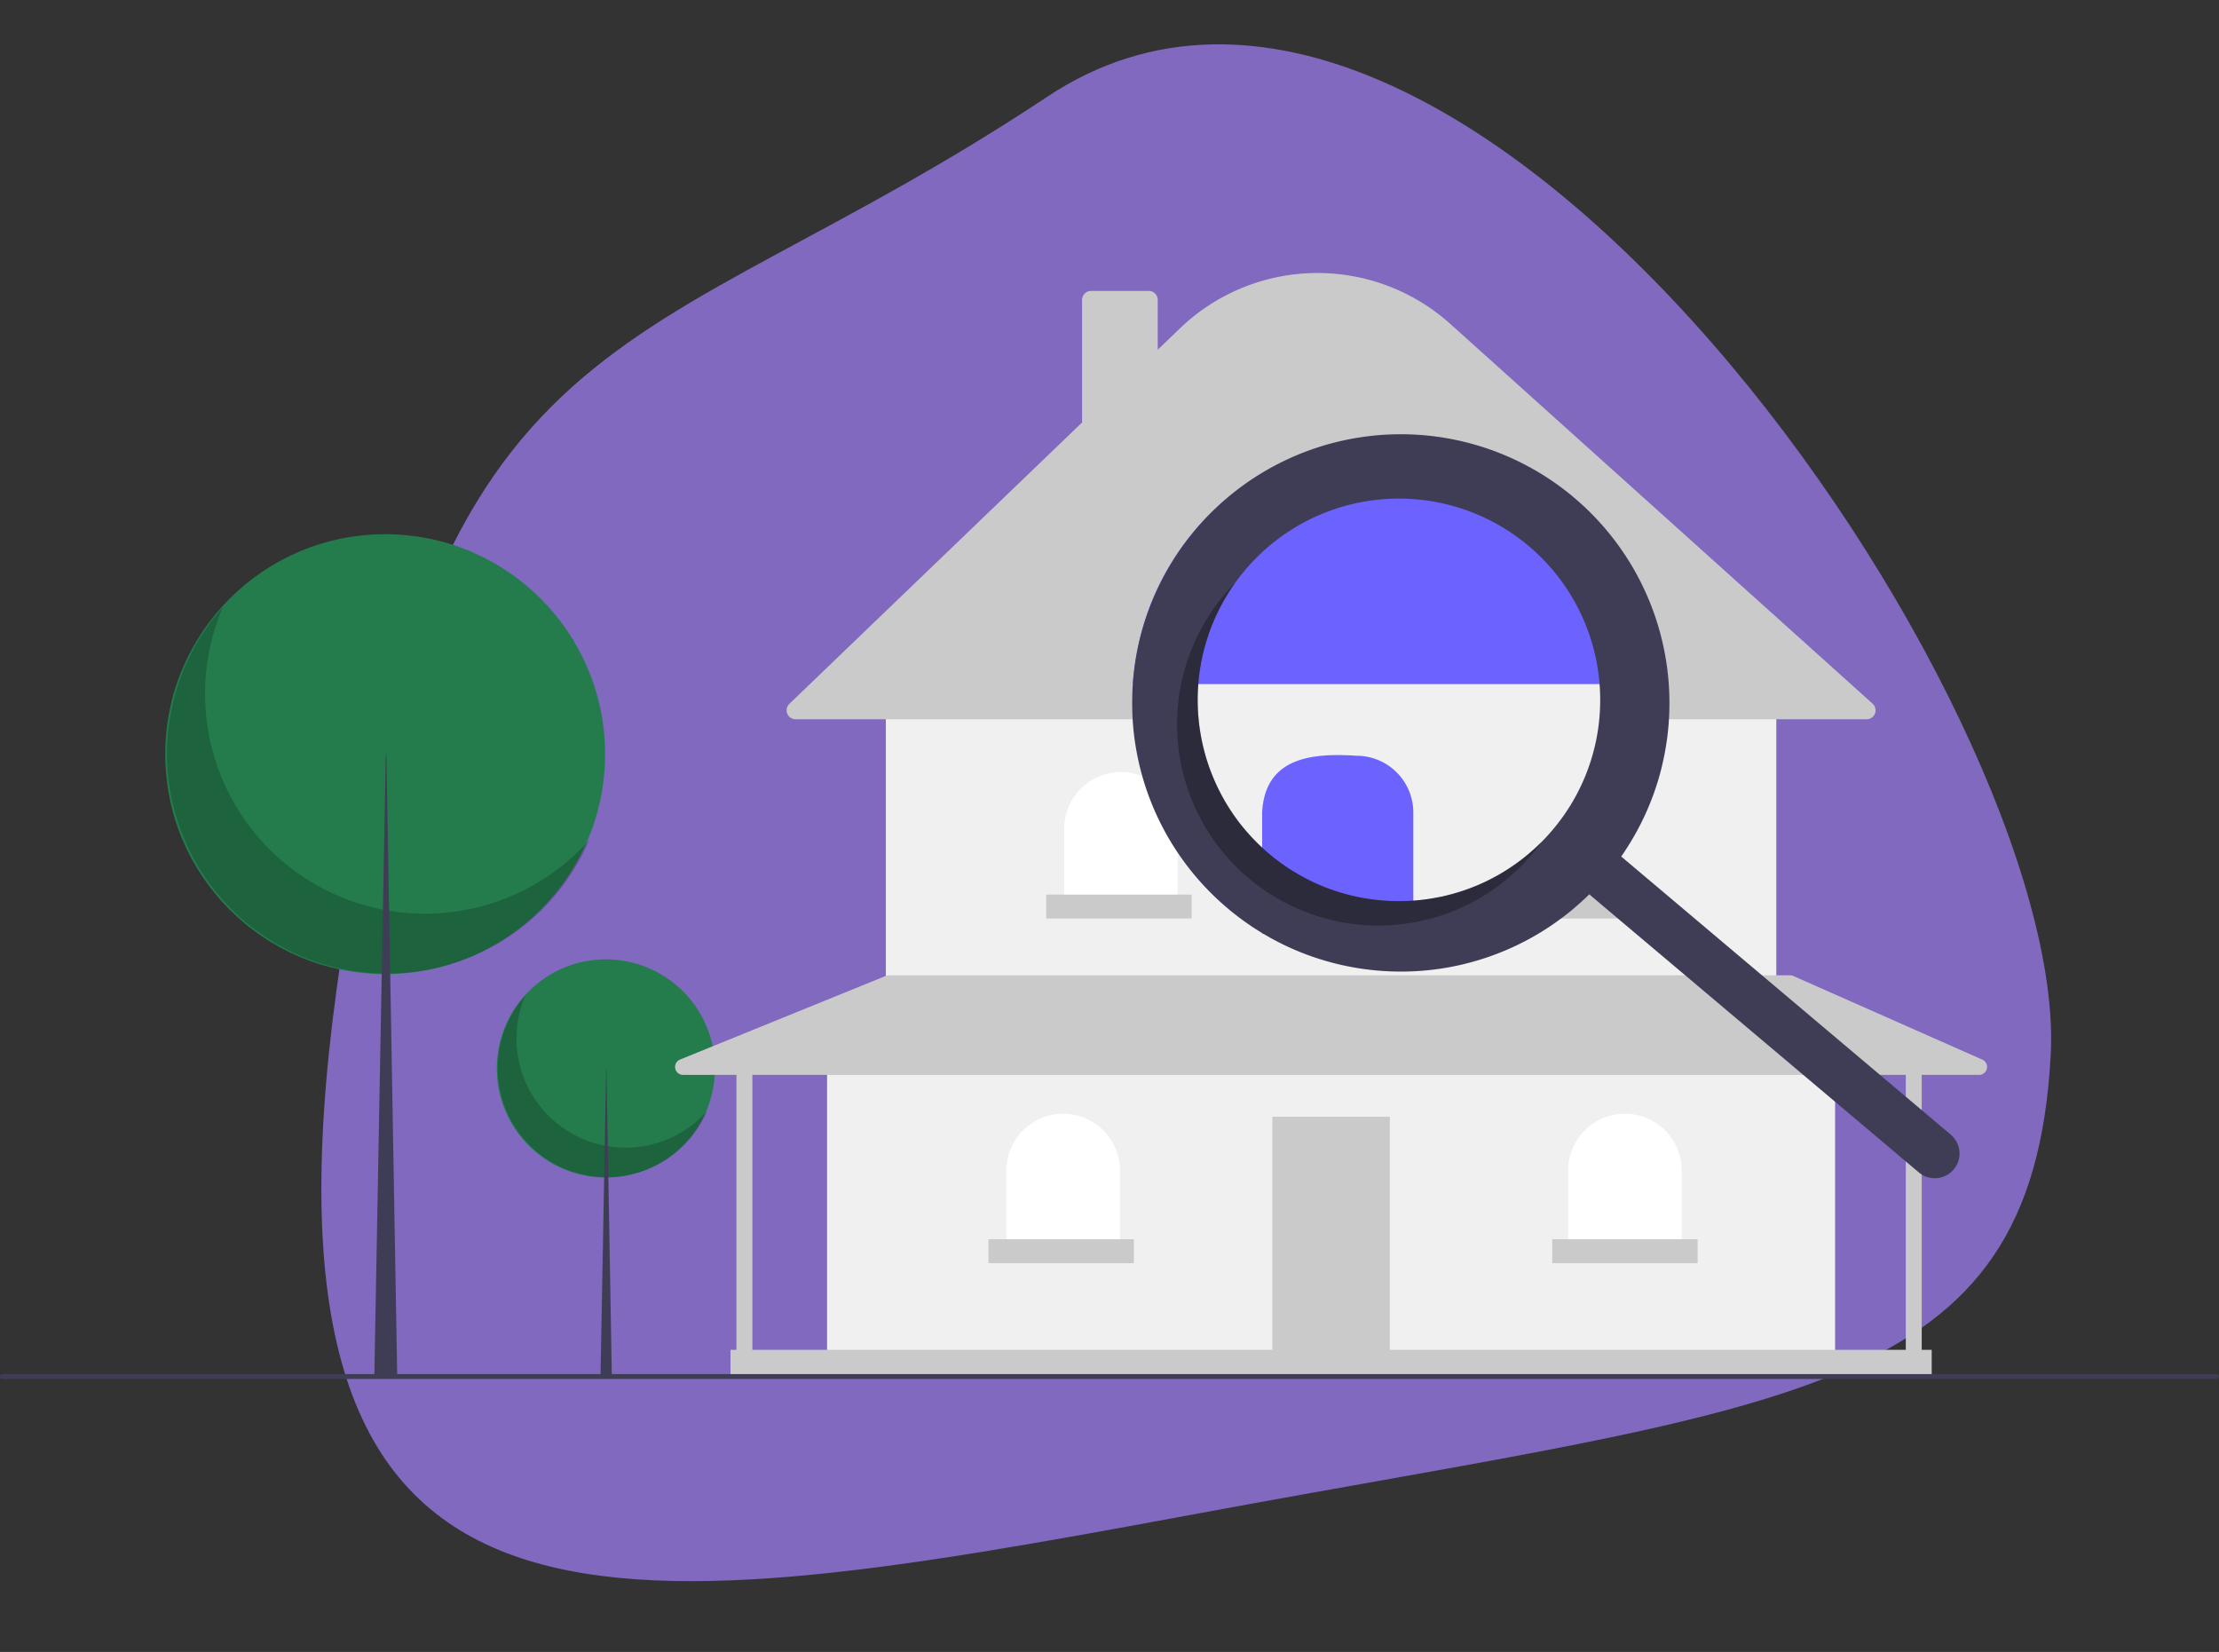
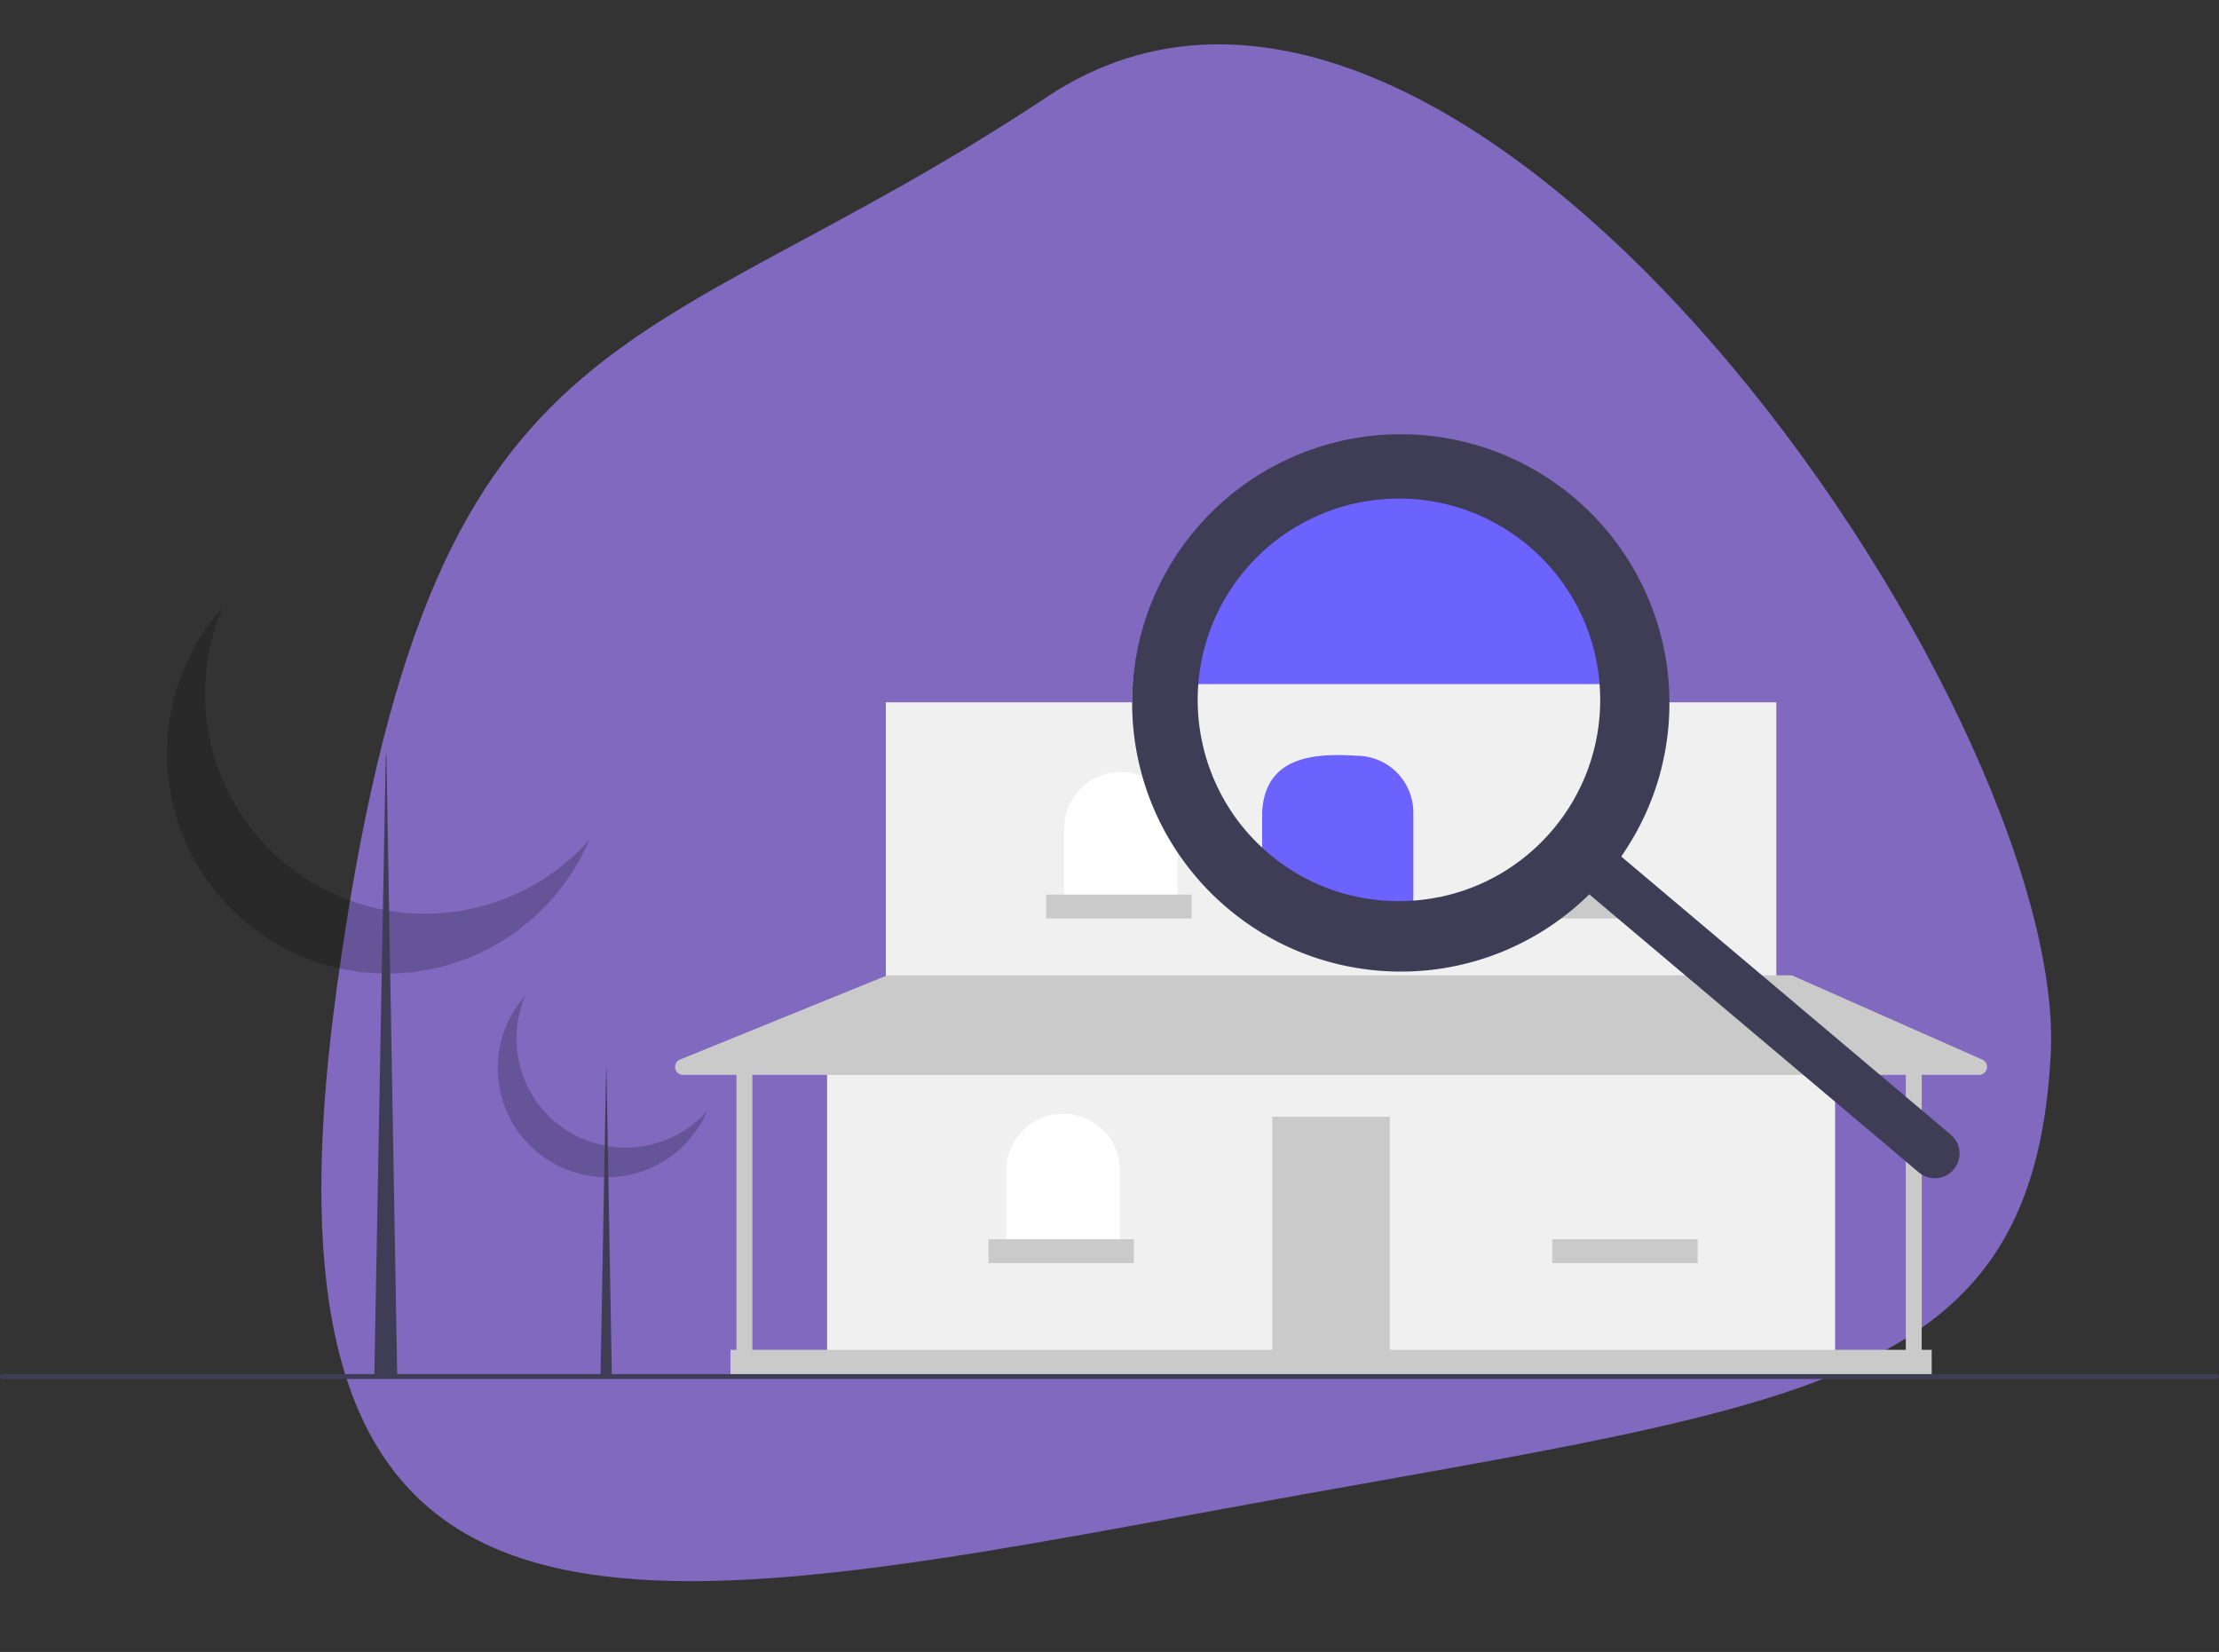
<svg xmlns="http://www.w3.org/2000/svg" width="257.496" height="191.674" viewBox="0 0 257.496 191.674">
  <rect x="0" y="0" width="257.496" height="191.674" fill="#333333" stroke="none" />
  <g id="Group_263" data-name="Group 263" transform="translate(-606 -1027.353)">
    <path id="Path_1323" data-name="Path 1323" d="M118.847,18.243C187.362,1.782,228.228-6.932,221.458,73.789S190.947,147.122,144.5,181.6,22.42,116.836,22.42,76.725,50.332,34.705,118.847,18.243Z" transform="translate(862.345 1227.477) rotate(-177)" fill="#8069be" />
    <g id="Group_260" data-name="Group 260" transform="translate(606 1059.028)">
-       <circle id="Ellipse_16" data-name="Ellipse 16" cx="12.657" cy="12.657" r="12.657" transform="translate(57.648 79.639)" fill="#247c4d" />
      <path id="Path_539" data-name="Path 539" d="M352.58,519.474a12.658,12.658,0,0,0,21.091,13.4,12.658,12.658,0,1,1-21.091-13.4Z" transform="translate(-291.621 -435.632)" opacity="0.2" style="isolation: isolate" />
      <path id="Path_540" data-name="Path 540" d="M246.638,325.819h.035L247.3,361.7h-1.321Z" transform="translate(-176.298 -233.523)" fill="#3f3d56" />
-       <circle id="Ellipse_17" data-name="Ellipse 17" cx="25.519" cy="25.519" r="25.519" transform="translate(19.176 30.31)" fill="#247c4d" />
      <path id="Path_541" data-name="Path 541" d="M220.4,360.416a25.521,25.521,0,0,0,42.523,27.009A25.522,25.522,0,1,1,220.4,360.416Z" transform="translate(-194.549 -321.631)" opacity="0.2" style="isolation: isolate" />
      <path id="Path_542" data-name="Path 542" d="M154.659,197.087h.07l1.262,72.352h-2.664Z" transform="translate(-109.893 -141.257)" fill="#3f3d56" />
      <rect id="Rectangle_121" data-name="Rectangle 121" width="116.97" height="34.675" transform="translate(95.976 90.733)" fill="#f0f0f0" />
      <rect id="Rectangle_122" data-name="Rectangle 122" width="13.639" height="27.509" transform="translate(147.641 97.899)" fill="#cacaca" />
      <rect id="Rectangle_123" data-name="Rectangle 123" width="103.331" height="31.901" transform="translate(102.795 49.816)" fill="#f0f0f0" />
-       <path id="Path_543" data-name="Path 543" d="M593.052,275.281H468.769a1.04,1.04,0,0,1-.721-1.79l33.967-32.649V226.621a1.041,1.041,0,0,1,1.04-1.04h6.7a1.041,1.041,0,0,1,1.04,1.04V232.4l2.566-2.466a23.051,23.051,0,0,1,31.387-.522l49,44.057a1.04,1.04,0,0,1-.7,1.814Z" transform="translate(-376.449 -223.5)" fill="#cacaca" />
      <path id="Path_544" data-name="Path 544" d="M442.507,204.421h0a6.588,6.588,0,0,1,6.588,6.588v8.9H435.919v-8.9A6.588,6.588,0,0,1,442.507,204.421Z" transform="translate(-312.434 -146.514)" fill="#fff" />
      <path id="Path_545" data-name="Path 545" d="M528.6,204.829h0a6.588,6.588,0,0,1,6.588,6.588v8.9H522.012v-8.9A6.588,6.588,0,0,1,528.6,204.829Z" transform="translate(-374.14 -146.806)" fill="#fff" />
      <path id="Path_546" data-name="Path 546" d="M614.694,205.237h0a6.588,6.588,0,0,1,6.588,6.588v8.9H608.106v-8.9A6.588,6.588,0,0,1,614.694,205.237Z" transform="translate(-435.845 -147.098)" fill="#fff" />
-       <path id="Path_547" data-name="Path 547" d="M648.968,344.373h0a6.588,6.588,0,0,1,6.588,6.588v8.9H642.38v-8.9A6.588,6.588,0,0,1,648.968,344.373Z" transform="translate(-460.41 -246.821)" fill="#fff" />
      <path id="Path_548" data-name="Path 548" d="M418.842,344.373h0a6.588,6.588,0,0,1,6.588,6.588v8.9H412.254v-8.9A6.588,6.588,0,0,1,418.842,344.373Z" transform="translate(-295.473 -246.821)" fill="#fff" />
      <path id="Path_549" data-name="Path 549" d="M573.737,520.946l-21.942-9.709a.924.924,0,0,0-.374-.079H446.847a.924.924,0,0,0-.348.068l-23.884,9.709a.925.925,0,0,0,.348,1.781h6.2v31.9h-.694v3.236H567.86v-3.236H566.7v-31.9h6.659a.925.925,0,0,0,.374-1.77Zm-8.882,33.671H431.009v-31.9H564.855Z" transform="translate(-343.702 -429.672)" fill="#cacaca" />
      <rect id="Rectangle_124" data-name="Rectangle 124" width="16.875" height="2.774" transform="translate(121.404 72.124)" fill="#cacaca" />
      <rect id="Rectangle_125" data-name="Rectangle 125" width="16.875" height="2.774" transform="translate(146.139 72.124)" fill="#cacaca" />
      <rect id="Rectangle_126" data-name="Rectangle 126" width="16.875" height="2.774" transform="translate(170.874 72.124)" fill="#cacaca" />
      <rect id="Rectangle_127" data-name="Rectangle 127" width="16.875" height="2.774" transform="translate(180.12 112.116)" fill="#cacaca" />
      <rect id="Rectangle_128" data-name="Rectangle 128" width="16.875" height="2.774" transform="translate(114.7 112.116)" fill="#cacaca" />
      <path id="Path_550" data-name="Path 550" d="M402.713,675.067H145.783a.283.283,0,0,1,0-.567h256.93a.283.283,0,0,1,0,.567Z" transform="translate(-145.5 -546.743)" fill="#3f3d56" />
      <path id="Path_551" data-name="Path 551" d="M670.482,386.922c0,.181,0,.365-.006.547,0,.218-.009.433-.017.652-.008.19-.017.377-.028.564-.034.626-.088,1.249-.161,1.875-.017.159-.037.314-.06.473-.017.122-.034.246-.054.371s-.04.278-.062.416q-.068.442-.153.884c-.028.147-.057.295-.088.442-.06.292-.125.586-.193.878-.006.023-.011.048-.017.071-.034.144-.068.286-.1.431-.011.042-.02.082-.034.125-.026.108-.054.215-.082.323-.04.15-.079.3-.122.448-.068.232-.136.462-.207.694a.722.722,0,0,0-.023.074c-.136.439-.28.872-.439,1.3-.082.227-.17.456-.258.683s-.179.453-.272.677-.184.436-.278.652c-.023.051-.045.1-.071.153-.1.224-.2.442-.306.66,0,0,0,.008-.006.011-.082.176-.17.351-.258.524a.021.021,0,0,1-.006.014c-.085.17-.173.34-.263.507l-.144.275-.017.031c-.181.337-.368.671-.567,1-.042.074-.085.147-.127.218s-.088.147-.133.218q-.042.076-.094.153c-.059.1-.119.2-.181.292-.011.02-.026.04-.037.06l-.323.5c-.133.2-.269.4-.408.6l-3.076,4.923-.133-.11-.037-.034h0l-.122-.1-.334-.283c-.1.1-.2.2-.3.295-.04.04-.082.076-.122.116l-.091.085a29.664,29.664,0,0,1-19.823,8.427h-.008a32.377,32.377,0,0,1-16.155-3.813c-.111-.057-.218-.113-.326-.178-.646-.351-1.278-.722-1.9-1.119l-.008-.006q-1.079-.765-2.108-1.632a31.139,31.139,0,0,1-11.028-25.435c.008-.19.02-.377.034-.567q.068-1.028.21-2.048c.026-.19.054-.38.082-.567h60.558q.178,1.3.246,2.615C670.468,385.831,670.482,386.375,670.482,386.922Z" transform="translate(-477.893 -337.581)" fill="#f0f0f0" />
      <path id="Path_552" data-name="Path 552" d="M670.387,316.718a30.62,30.62,0,0,0-60.558,0c-.028.187-.057.377-.082.567q-.14,1.02-.21,2.048h61.1Q670.565,318.02,670.387,316.718Z" transform="translate(-478.087 -271.63)" fill="#6c63ff" />
      <path id="Path_553" data-name="Path 553" d="M680.067,441.665H662.521V427.629c.324-6.414,5.806-6.932,10.957-6.588a6.588,6.588,0,0,1,6.588,6.588Z" transform="translate(-516.062 -365.026)" fill="#6c63ff" />
      <path id="Path_554" data-name="Path 554" d="M624.351,337.49v0s0,0,.006,0Zm-7.056-21.571c-.011.071-.026.142-.037.212.011-.071.026-.142.04-.212Zm-.351,2.615c-.008.108-.017.215-.023.323q.009-.161.026-.323a.412.412,0,0,1,0-.059c0,.02,0,.04-.006.059Zm7.408,18.96s0,0,.006,0l-.006-.006Zm-7.056-21.574c-.011.071-.026.142-.037.212.011-.071.026-.142.04-.212Zm-.374,2.938q.009-.161.026-.323a.412.412,0,0,1,0-.059c0,.02,0,.04-.006.059C616.935,318.641,616.926,318.749,616.92,318.857Zm87.515,52.111a1.914,1.914,0,0,0-.176-.164l0,0-14.028-11.838-.363-.306-1.38-1.164-.346-.292-1.966-1.66-.538-.453-1.113-.94-.569-.482-5.371-4.53-3.079-2.6-.414-.348-9.073-7.657c.139-.2.275-.4.408-.6l.323-.5c.011-.02.025-.04.037-.06.062-.1.122-.2.181-.292q.051-.076.094-.153c.045-.071.091-.144.133-.218s.085-.144.127-.218c.2-.331.385-.666.567-1l.017-.031.144-.275c.091-.167.179-.337.263-.507a.021.021,0,0,0,.006-.014c.088-.173.176-.348.258-.524,0,0,0-.009.006-.011.1-.218.207-.436.306-.66.025-.051.048-.1.071-.153.093-.215.187-.433.278-.652s.184-.45.272-.677.176-.456.258-.683q.234-.65.439-1.3a.739.739,0,0,1,.023-.074c.071-.232.139-.462.207-.694.042-.15.082-.3.122-.448.028-.108.057-.215.082-.323.014-.042.023-.082.034-.125.037-.144.071-.286.1-.431.006-.023.011-.048.017-.071.068-.292.133-.586.193-.878.031-.147.059-.295.088-.442.054-.295.108-.589.153-.884.023-.139.042-.278.062-.416s.037-.249.054-.371c.023-.159.042-.314.06-.473.074-.626.127-1.249.161-1.875.011-.187.02-.374.028-.564.008-.218.014-.433.017-.652,0-.181.006-.365.006-.547,0-.547-.014-1.091-.042-1.637q-.068-1.313-.246-2.615a31.175,31.175,0,0,0-61.691-.567c-.028.187-.057.377-.082.567q-.14,1.02-.21,2.048c-.014.19-.026.377-.034.567a31.14,31.14,0,0,0,11.028,25.435q1.028.867,2.108,1.632l.008.006c.241.17.482.337.725.5.388.255.779.5,1.173.742.031.017.062.037.094.054.34.2.683.4,1.026.589h0a30.64,30.64,0,0,0,3.963,1.824,31.27,31.27,0,0,0,12.529,1.966h.008a31.092,31.092,0,0,0,14.138-4.184c.626-.363,1.244-.751,1.847-1.164.15-.1.3-.207.45-.312.181-.128.363-.261.544-.394,0,0,0,0,.006,0a.408.408,0,0,1,.042-.031l.365-.278c.031-.023.062-.045.093-.071a.139.139,0,0,0,.023-.02c.071-.051.139-.108.21-.161s.139-.11.21-.167a.269.269,0,0,0,.034-.026l.238-.193c.082-.065.161-.133.238-.2s.156-.13.235-.2.139-.116.207-.178c.023-.017.042-.037.065-.057a.2.2,0,0,1,.028-.023c.094-.079.184-.161.275-.244l.065-.06c.139-.125.278-.249.414-.38l.1-.088.091-.085c.04-.04.082-.076.122-.116.1-.1.2-.2.3-.295l.334.283.122.1h0l.037.034.133.11,1.977,1.671.042.037.034.026.224.19.448.38.448.377.065.054,2.082,1.756.289.244,2.008,1.694,10.4,8.773.363.306,14.229,12.005,3.648,3.079,1.357,1.144a2.871,2.871,0,0,0,4.048-.34,2.789,2.789,0,0,0,.479-.8A2.859,2.859,0,0,0,704.435,370.968ZM622.379,305.3a23.355,23.355,0,0,1,40.777,10.617c.037.19.071.377.1.567.116.677.2,1.363.252,2.048.014.19.028.377.037.567.025.425.037.853.037,1.278a23.252,23.252,0,0,1-1.263,7.575v0a23.23,23.23,0,0,1-4.241,7.473c-.04.045-.079.094-.122.139-.374.442-.768.867-1.173,1.272l-.008.011c-.139.139-.281.28-.422.411-.289.28-.583.547-.884.8q-.676.591-1.385,1.108c-.159.116-.317.229-.479.343s-.32.221-.482.329c-.323.215-.652.422-.983.618-.164.1-.334.2-.5.289s-.337.187-.507.275-.34.178-.513.263c-.343.173-.688.334-1.04.484q-.263.119-.527.221c-.11.045-.218.091-.329.13a1.07,1.07,0,0,1-.133.051q-.089.038-.178.068a.529.529,0,0,1-.06.023c-.122.048-.241.091-.365.133-.178.065-.357.125-.538.181s-.36.116-.541.167-.365.108-.547.156-.365.1-.549.142-.391.1-.589.139c-.173.04-.343.074-.516.1s-.326.062-.487.091c-.227.04-.453.077-.683.108-.125.02-.247.037-.371.048-.054.008-.1.014-.156.02-.159.023-.317.04-.473.054-.042,0-.082.009-.122.011-.173.017-.348.031-.521.045-.371.025-.739.042-1.11.051-.187,0-.377.006-.564.006s-.374,0-.561-.009c0,0,0,0,0,0s0,0-.006,0h-.006a.048.048,0,0,1-.028,0c-.133,0-.266-.006-.4-.014-.1,0-.2-.006-.295-.014q-.2-.008-.4-.025c-.042,0-.085-.006-.127-.008a.418.418,0,0,1-.06-.006c-.136-.011-.275-.023-.411-.037-.068-.006-.139-.011-.207-.02-.207-.023-.414-.048-.617-.076-.232-.028-.465-.062-.694-.1-.108-.014-.212-.034-.317-.054q-.208-.034-.416-.076c-.145-.028-.289-.057-.433-.091-.116-.025-.235-.051-.351-.079-.057-.011-.113-.025-.167-.04-.3-.071-.592-.147-.884-.232-.184-.051-.368-.1-.549-.161-.249-.076-.5-.159-.742-.246-.1-.031-.19-.065-.286-.1s-.19-.068-.286-.1-.176-.065-.261-.1c-.142-.054-.28-.11-.419-.167-.286-.116-.567-.238-.847-.368-.159-.077-.317-.15-.473-.227q-.922-.446-1.816-.991c-.147-.088-.295-.181-.442-.275-.184-.113-.363-.232-.541-.351-.1-.068-.2-.133-.292-.2-.178-.125-.354-.252-.527-.38-.091-.065-.181-.133-.269-.2-.314-.238-.623-.487-.926-.742-.144-.122-.289-.246-.431-.374-.06-.051-.119-.1-.178-.159s-.136-.122-.2-.187l-.006-.006c-.1-.088-.2-.181-.295-.275-.15-.142-.3-.286-.439-.433s-.289-.295-.428-.442-.278-.3-.411-.45-.269-.3-.4-.459-.252-.3-.371-.45q-.434-.535-.827-1.091c-.122-.17-.238-.34-.351-.513s-.238-.354-.348-.533-.227-.36-.334-.544a.059.059,0,0,0-.011-.017c-.212-.36-.416-.722-.606-1.091s-.38-.752-.552-1.133c-.088-.19-.173-.382-.252-.575-.164-.388-.317-.776-.459-1.17-.071-.19-.136-.38-.2-.572a.139.139,0,0,0-.011-.037c-.13-.391-.249-.785-.354-1.181,0-.006,0-.011-.006-.017-.054-.2-.1-.391-.15-.589-.045-.173-.085-.346-.122-.521-.042-.2-.085-.391-.122-.589-.02-.1-.04-.2-.057-.306-.017-.085-.031-.173-.045-.258s-.028-.173-.042-.261q-.042-.259-.076-.518c-.028-.2-.051-.408-.074-.615-.026-.246-.048-.493-.068-.742-.014-.167-.023-.337-.031-.507s-.017-.312-.02-.467a.039.039,0,0,1,0-.025,0,0,0,0,1,0,0,0,0,0,0,1,0,0s0,0,0-.006a0,0,0,0,1,0-.006c0-.062-.006-.125-.006-.187q-.009-.276-.008-.552c0-.167,0-.331.006-.5q.009-.348.025-.7c0-.051.006-.1.009-.15s.006-.1.008-.15q.008-.161.026-.323a.412.412,0,0,1,0-.06c.009-.122.02-.244.031-.365.023-.244.051-.49.082-.734.017-.122.031-.244.051-.365.011-.085.025-.173.04-.261s.026-.176.043-.263c.02-.116.04-.235.062-.354.011-.071.026-.142.04-.212q.081-.425.178-.85c.065-.286.139-.569.218-.853s.161-.572.252-.858c.042-.144.088-.286.139-.428.093-.286.193-.569.3-.85.051-.139.1-.28.164-.419.113-.28.232-.561.354-.836.062-.139.125-.278.193-.416.128-.275.261-.55.405-.819s.289-.544.442-.81.312-.533.479-.8c.076-.13.161-.263.249-.391.17-.261.348-.521.53-.776C621.569,306.3,621.963,305.795,622.379,305.3Zm-5.436,13.232c-.008.108-.017.215-.023.323q.009-.161.026-.323a.412.412,0,0,1,0-.059C616.946,318.494,616.946,318.514,616.943,318.534Zm.351-2.615c-.011.071-.026.142-.037.212.011-.071.026-.142.04-.212Zm7.056,21.571v0s0,0,.006,0Z" transform="translate(-477.893 -270.83)" fill="#3f3d56" />
-       <path id="Path_555" data-name="Path 555" d="M638.162,381.937a23.357,23.357,0,0,1-3.963-31.4q-.67.675-1.3,1.413a23.356,23.356,0,0,0,35.7,30.124q.624-.739,1.175-1.514A23.357,23.357,0,0,1,638.162,381.937Z" transform="translate(-490.888 -314.552)" opacity="0.3" style="isolation: isolate" />
    </g>
  </g>
</svg>